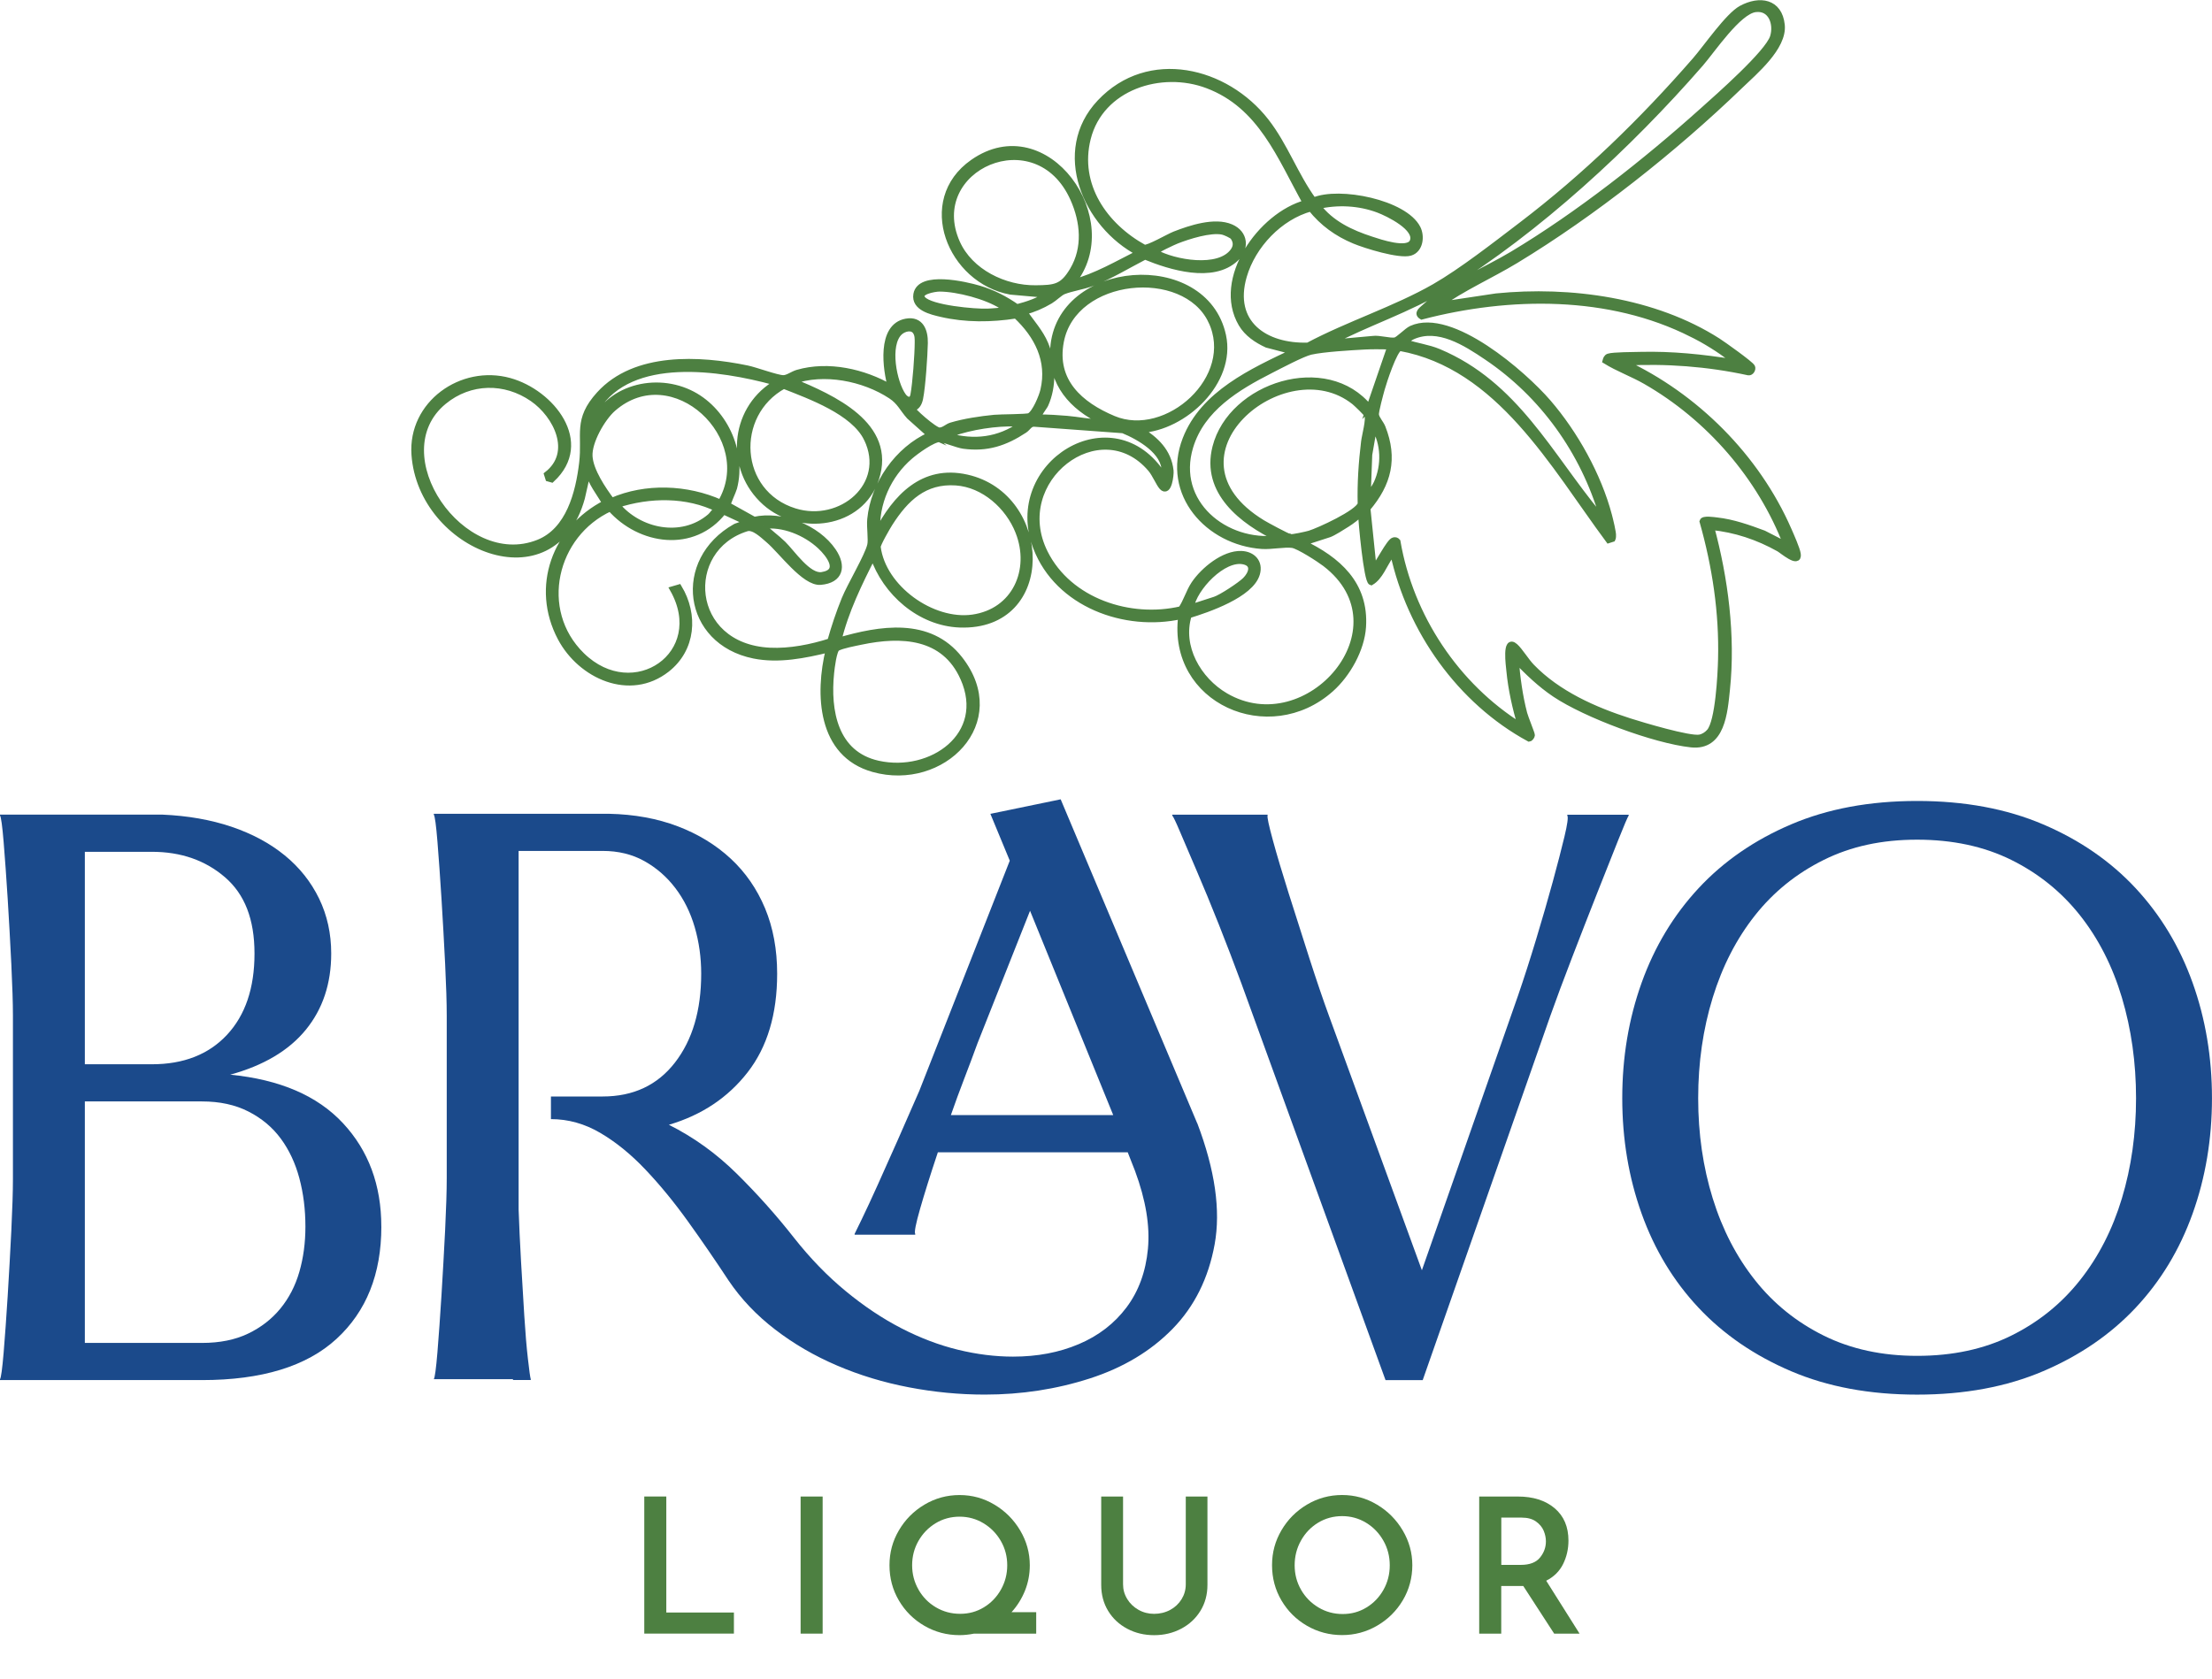
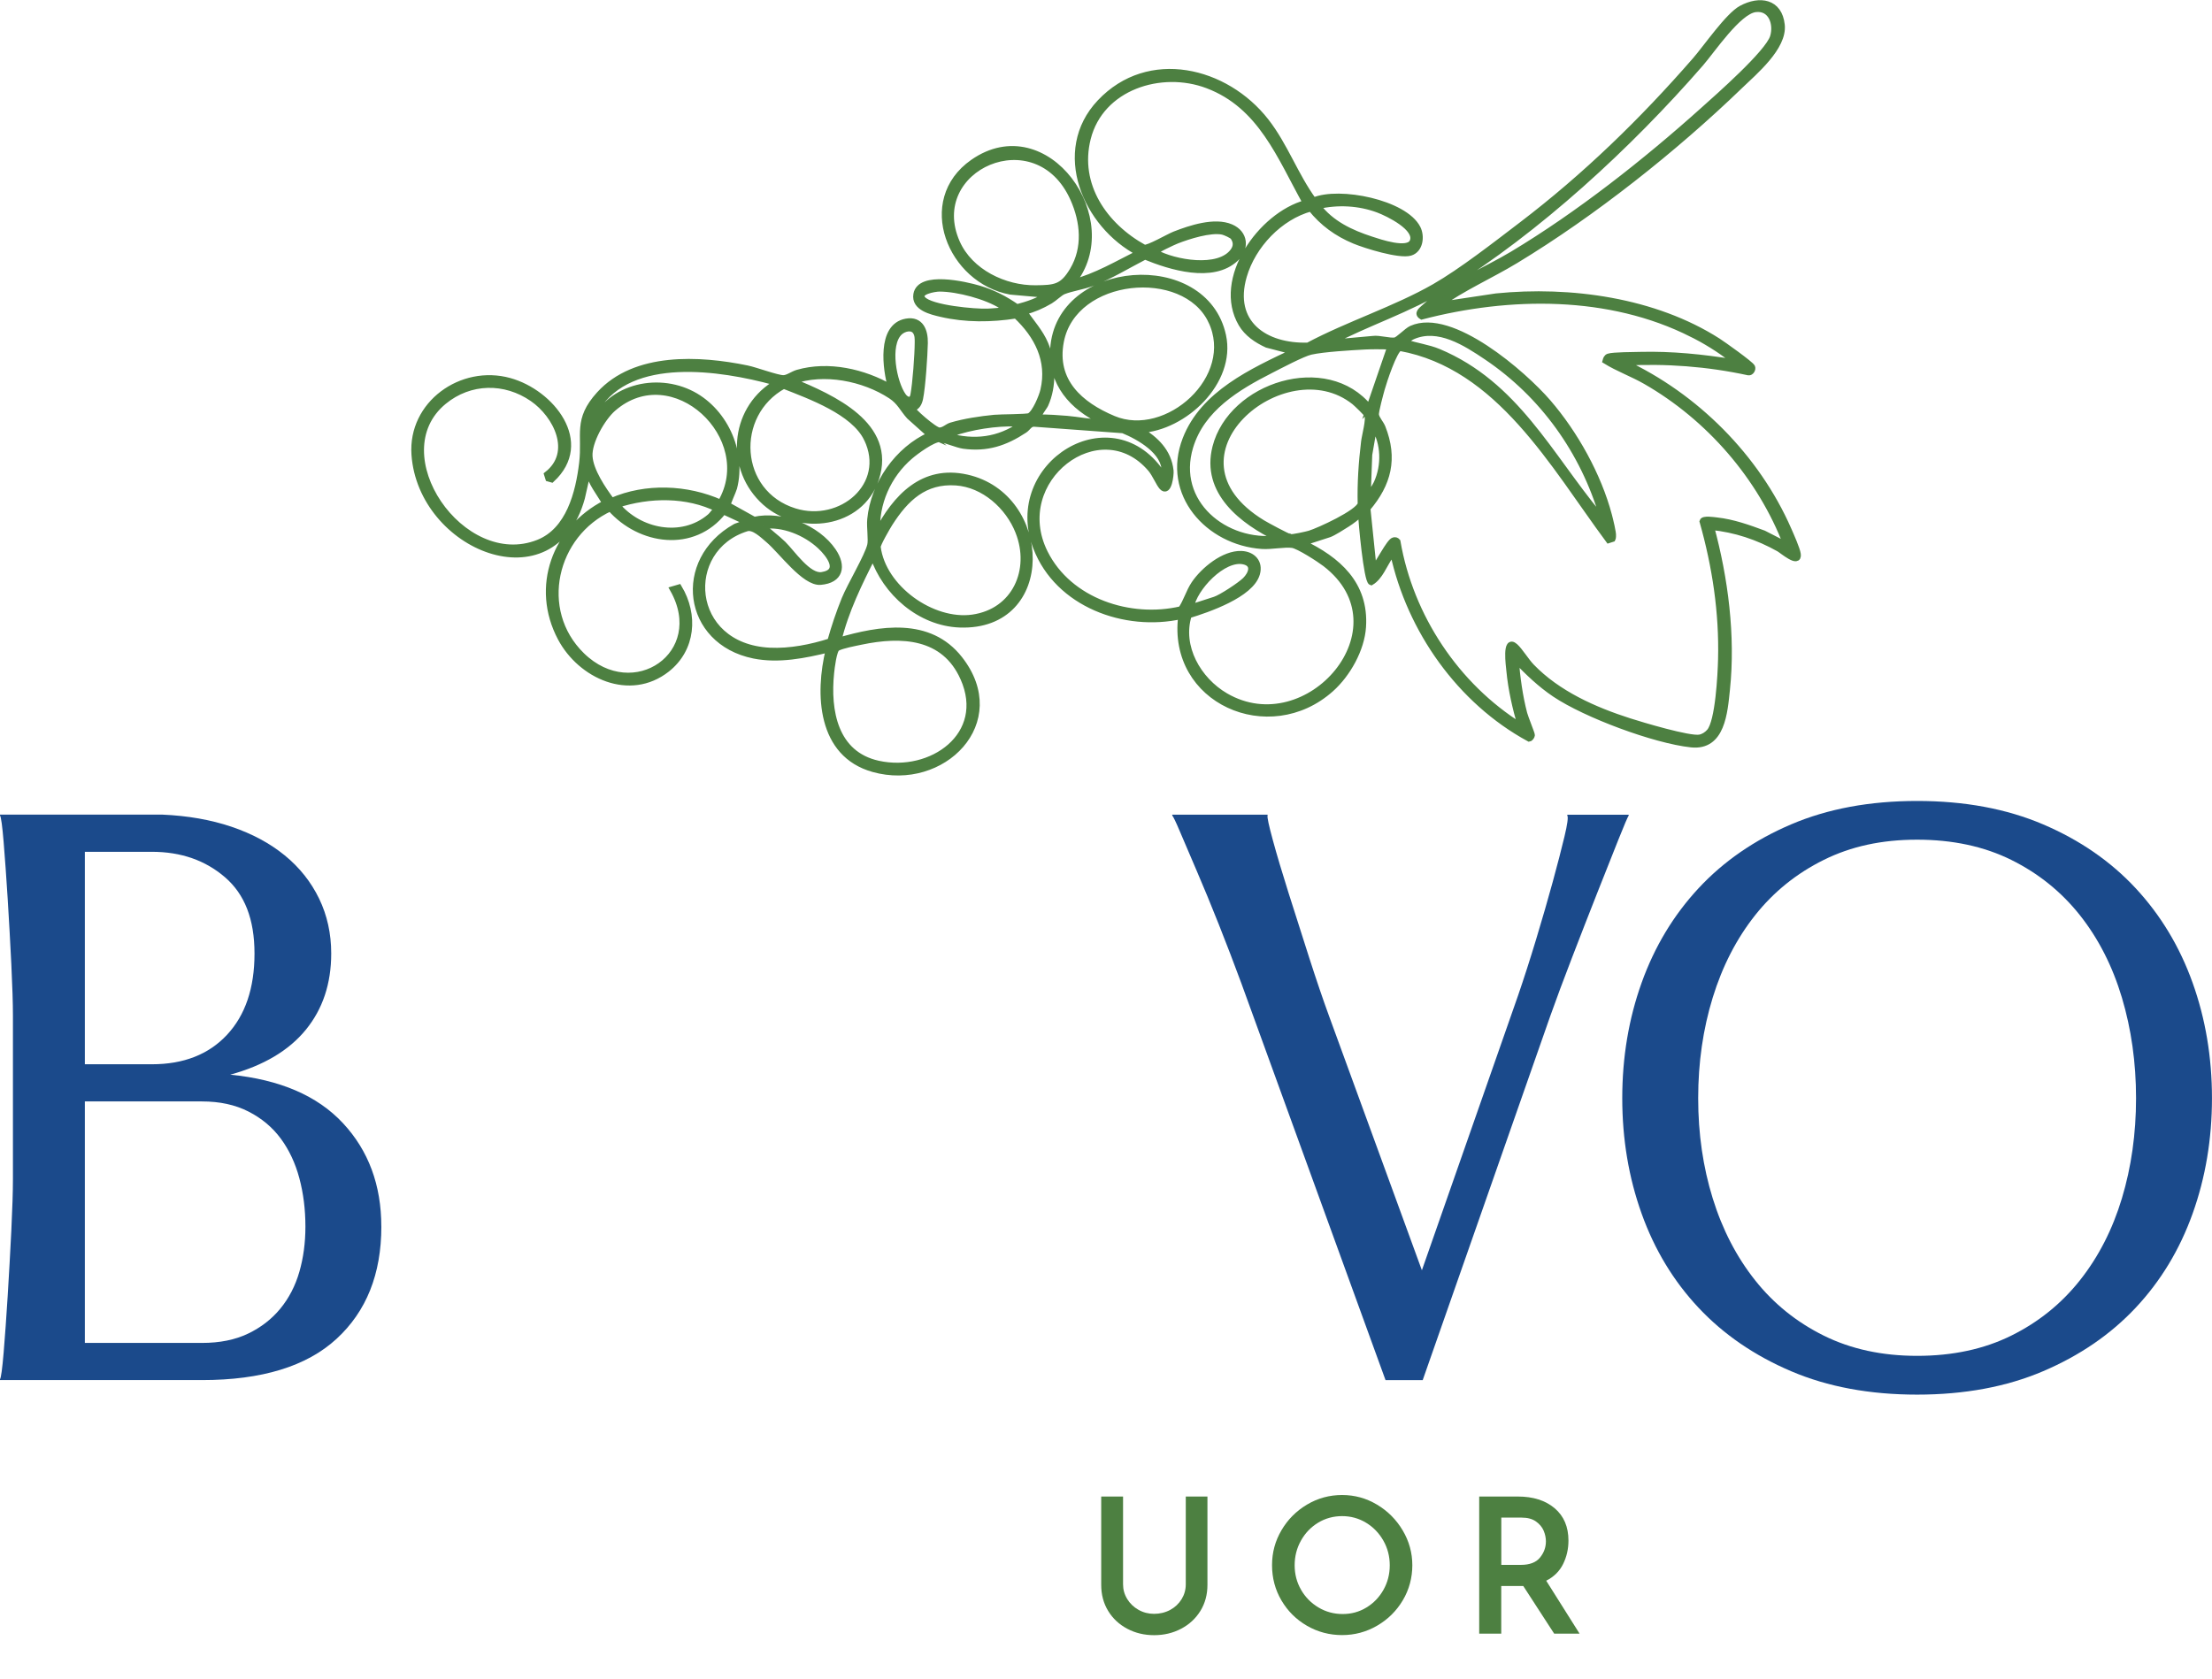
<svg xmlns="http://www.w3.org/2000/svg" id="Layer_1" viewBox="0 0 728.96 553.43">
  <defs>
    <style>.cls-1,.cls-2{fill:#4d8041;}.cls-2{stroke:#4d8041;stroke-miterlimit:10;stroke-width:2px;}.cls-3{fill:#1b4a8b;}</style>
  </defs>
  <path class="cls-3" d="M125.67,404.31c0,15.62-4.93,27.96-14.78,37.01-9.85,9.05-24.63,13.58-44.33,13.58H0v-.27c.35-.53.75-3.46,1.2-8.79.44-5.32.89-11.54,1.33-18.64.44-7.1.84-14.28,1.2-21.56.35-7.28.53-12.95.53-17.04v-53.78c0-4.08-.18-9.76-.53-17.04-.36-7.28-.76-14.46-1.2-21.57-.45-7.1-.89-13.31-1.33-18.64-.44-5.32-.84-8.25-1.2-8.79v-.27h53.51c8.34.36,15.93,1.69,22.76,3.99,6.83,2.31,12.69,5.46,17.57,9.45,4.88,3.99,8.65,8.74,11.32,14.24,2.66,5.5,3.99,11.54,3.99,18.1,0,9.94-2.8,18.33-8.39,25.16-5.59,6.83-13.89,11.76-24.89,14.78,16.33,1.6,28.71,6.92,37.14,15.97,8.43,9.05,12.65,20.41,12.65,34.08ZM27.96,280.78v70.02h22.1c10.47,0,18.72-3.24,24.76-9.72,6.03-6.48,9.05-15.4,9.05-26.76s-3.24-19.57-9.72-25.16c-6.48-5.59-14.51-8.39-24.09-8.39h-22.1ZM66.56,442.65c5.86,0,10.92-1.02,15.18-3.06,4.26-2.04,7.81-4.79,10.65-8.25,2.84-3.46,4.93-7.5,6.26-12.11,1.33-4.61,2-9.58,2-14.91,0-5.68-.67-11-2-15.97-1.33-4.97-3.37-9.32-6.12-13.05-2.75-3.73-6.3-6.7-10.65-8.92-4.35-2.22-9.45-3.33-15.31-3.33H27.96v79.6h38.6Z" />
-   <path class="cls-3" d="M394.56,370.23c5.86,15.44,7.76,28.75,5.72,39.94-2.04,11.18-6.66,20.46-13.84,27.82-7.19,7.37-16.29,12.82-27.29,16.37-11.01,3.55-22.54,5.32-34.61,5.32-8.34,0-16.68-.8-25.03-2.4-8.34-1.6-16.24-3.99-23.69-7.19-7.46-3.19-14.24-7.14-20.37-11.85-6.12-4.7-11.23-10.07-15.31-16.11-4.44-6.74-8.92-13.27-13.45-19.57-4.53-6.3-9.18-11.98-13.98-17.04-4.79-5.06-9.76-9.09-14.91-12.11-5.15-3.02-10.56-4.53-16.24-4.53v-7.46h17.04c10.12,0,18.06-3.73,23.83-11.18,5.77-7.45,8.65-17.21,8.65-29.29,0-5.32-.71-10.43-2.13-15.31-1.42-4.88-3.55-9.18-6.39-12.91-2.84-3.73-6.26-6.7-10.25-8.92-3.99-2.22-8.57-3.33-13.71-3.33h-27.69v118.21c.18,5.15.44,10.87.8,17.17.35,6.3.71,12.25,1.07,17.84.35,5.59.75,10.34,1.2,14.24.44,3.91.75,6.12.93,6.66v.27h-5.86v-.27h-26.09c.35-.53.75-3.5,1.2-8.92.44-5.41.89-11.67,1.33-18.77.44-7.1.84-14.24,1.2-21.43.35-7.19.53-12.91.53-17.17v-53.51c0-4.26-.18-9.98-.53-17.17-.36-7.19-.76-14.33-1.2-21.43-.45-7.1-.89-13.35-1.33-18.77-.44-5.41-.84-8.39-1.2-8.92v-.27h57.77c8.34.18,15.88,1.56,22.63,4.13,6.74,2.57,12.55,6.12,17.44,10.65,4.88,4.53,8.65,9.98,11.32,16.37,2.66,6.39,3.99,13.58,3.99,21.57,0,13.31-3.24,24.14-9.72,32.48-6.48,8.34-15.13,14.11-25.96,17.31,8.16,4.09,15.62,9.45,22.36,16.11,6.74,6.66,13.05,13.71,18.9,21.17,5.32,6.75,11,12.6,17.04,17.57,6.03,4.97,12.15,9.05,18.37,12.25,6.21,3.19,12.42,5.55,18.64,7.06,6.21,1.51,12.25,2.26,18.1,2.26,7.99,0,15.22-1.37,21.7-4.13,6.48-2.75,11.72-6.79,15.71-12.11,3.99-5.32,6.34-11.76,7.05-19.3.71-7.54-.71-16.11-4.26-25.69l-2.4-6.12h-62.57c-2.49,7.45-4.44,13.67-5.86,18.64-1.42,4.97-1.96,7.72-1.6,8.25v.27h-19.97v-.27c.18-.35.97-2,2.4-4.93,1.42-2.93,3.15-6.66,5.19-11.18,2.04-4.53,4.26-9.49,6.66-14.91,2.4-5.41,4.75-10.78,7.06-16.11l29.82-75.88-6.39-15.44,23.16-4.79,44.99,106.76ZM366.87,367.57l-27.42-67.36-17.31,43.66c-1.42,3.91-2.89,7.81-4.39,11.71-1.51,3.91-2.97,7.9-4.39,11.98h53.51Z" />
  <path class="cls-3" d="M409.21,324.44c-2.49-6.74-5.02-13.35-7.59-19.83-2.58-6.48-4.97-12.29-7.19-17.44-2.22-5.15-4.04-9.41-5.46-12.78-1.42-3.37-2.31-5.23-2.66-5.59v-.27h31.42v.27c-.18.53.4,3.24,1.73,8.12,1.33,4.88,3.06,10.7,5.19,17.44,2.13,6.75,4.39,13.84,6.79,21.3s4.57,13.84,6.52,19.17l30.62,83.87,31.68-90.52c1.95-5.68,3.95-11.89,5.99-18.64,2.04-6.74,3.86-13.05,5.46-18.9,1.6-5.86,2.88-10.82,3.86-14.91.97-4.08,1.29-6.39.93-6.92v-.27h20.23v.27c-.36.53-1.51,3.24-3.46,8.12-1.96,4.88-4.26,10.7-6.92,17.44-2.66,6.75-5.42,13.8-8.25,21.17-2.84,7.37-5.24,13.8-7.19,19.3l-42.06,120.07h-12.25l-47.39-130.46Z" />
  <path class="cls-3" d="M631.78,264.01c15.62,0,29.46,2.57,41.53,7.72,12.07,5.15,22.23,12.16,30.48,21.03,8.25,8.88,14.51,19.26,18.77,31.15,4.26,11.89,6.39,24.59,6.39,38.07s-2.13,26.18-6.39,38.07c-4.26,11.89-10.52,22.23-18.77,31.02-8.25,8.79-18.42,15.75-30.48,20.9-12.07,5.15-25.92,7.72-41.53,7.72s-29.47-2.57-41.53-7.72c-12.07-5.15-22.23-12.11-30.48-20.9-8.25-8.79-14.51-19.12-18.77-31.02-4.26-11.89-6.39-24.58-6.39-38.07s2.13-26.18,6.39-38.07c4.26-11.89,10.52-22.27,18.77-31.15,8.25-8.87,18.41-15.88,30.48-21.03,12.07-5.15,25.91-7.72,41.53-7.72ZM631.78,446.91c11.71,0,22.05-2.22,31.02-6.66,8.96-4.43,16.51-10.52,22.63-18.24,6.12-7.72,10.74-16.73,13.84-27.02,3.1-10.29,4.66-21.3,4.66-33.01s-1.56-22.76-4.66-33.15c-3.11-10.38-7.72-19.44-13.84-27.16-6.12-7.72-13.67-13.8-22.63-18.24-8.96-4.43-19.3-6.66-31.02-6.66s-21.79,2.22-30.75,6.66c-8.96,4.44-16.51,10.52-22.63,18.24-6.12,7.72-10.78,16.77-13.98,27.16-3.19,10.38-4.79,21.43-4.79,33.15s1.6,22.72,4.79,33.01c3.19,10.3,7.85,19.3,13.98,27.02,6.12,7.72,13.67,13.8,22.63,18.24,8.96,4.44,19.21,6.66,30.75,6.66Z" />
-   <path class="cls-1" d="M219.58,493.28v38.23h22.28v6.95h-29.54v-45.19h7.26Z" />
-   <path class="cls-1" d="M271.1,493.28v45.19h-7.26v-45.19h7.26Z" />
-   <path class="cls-1" d="M341.48,538.47h-20.48c-1.66.33-3.25.5-4.78.5-4.18,0-8.04-1.02-11.58-3.07-3.54-2.05-6.34-4.83-8.41-8.35-2.07-3.52-3.1-7.39-3.1-11.61s1.03-7.98,3.1-11.51c2.07-3.54,4.87-6.36,8.41-8.47,3.54-2.11,7.4-3.17,11.58-3.17s7.98,1.06,11.51,3.17c3.54,2.11,6.36,4.95,8.47,8.5,2.11,3.56,3.17,7.39,3.17,11.48,0,2.94-.53,5.72-1.58,8.35-1.06,2.63-2.53,5-4.44,7.11h8.13v7.08ZM302.69,523.97c1.41,2.46,3.32,4.41,5.74,5.83,2.42,1.43,5.08,2.14,7.98,2.14s5.46-.71,7.82-2.14c2.36-1.43,4.23-3.37,5.62-5.83,1.39-2.46,2.08-5.14,2.08-8.04s-.7-5.56-2.11-8.01c-1.41-2.44-3.31-4.38-5.71-5.83-2.4-1.45-5.03-2.17-7.88-2.17s-5.54.72-7.91,2.17c-2.38,1.45-4.26,3.39-5.65,5.83-1.39,2.44-2.08,5.11-2.08,8.01s.7,5.58,2.11,8.04Z" />
  <path class="cls-1" d="M371.46,527.05c.91,1.49,2.15,2.68,3.72,3.57,1.57.89,3.29,1.33,5.15,1.33s3.71-.43,5.31-1.3c1.59-.87,2.84-2.05,3.76-3.54.91-1.49,1.37-3.12,1.37-4.9v-28.92h7.14v29.11c0,3.23-.78,6.09-2.33,8.6-1.55,2.5-3.67,4.46-6.36,5.87-2.69,1.41-5.65,2.11-8.88,2.11s-6.18-.7-8.84-2.11c-2.67-1.41-4.77-3.36-6.3-5.87-1.53-2.5-2.3-5.37-2.3-8.6v-29.11h7.2v28.92c0,1.74.45,3.35,1.37,4.84Z" />
  <path class="cls-1" d="M422.29,504.42c2.07-3.54,4.87-6.36,8.41-8.47s7.4-3.17,11.58-3.17,7.98,1.06,11.51,3.17c3.54,2.11,6.36,4.95,8.47,8.5,2.11,3.56,3.17,7.39,3.17,11.48s-1.04,8.03-3.13,11.54c-2.09,3.52-4.91,6.31-8.47,8.38-3.56,2.07-7.41,3.1-11.54,3.1s-8.04-1.02-11.58-3.07c-3.54-2.05-6.34-4.83-8.41-8.35-2.07-3.52-3.1-7.39-3.1-11.61s1.03-7.98,3.1-11.51ZM428.75,524.01c1.41,2.44,3.32,4.39,5.74,5.83,2.42,1.45,5.08,2.17,7.98,2.17s5.46-.71,7.82-2.14c2.36-1.43,4.23-3.37,5.62-5.83,1.39-2.46,2.08-5.16,2.08-8.1s-.7-5.65-2.11-8.13c-1.41-2.48-3.31-4.45-5.71-5.9-2.4-1.45-5.03-2.17-7.88-2.17s-5.53.72-7.91,2.17c-2.38,1.45-4.26,3.41-5.65,5.9-1.39,2.48-2.08,5.19-2.08,8.13s.7,5.63,2.11,8.07Z" />
  <path class="cls-1" d="M512.17,538.47l-10.18-15.7h-7.26v15.7h-7.26v-45.19h12.72c5.05,0,9.09,1.28,12.13,3.85,3.04,2.57,4.56,6.12,4.56,10.68,0,2.77-.59,5.35-1.77,7.73-1.18,2.38-3.03,4.21-5.56,5.49l10.99,17.44h-8.38ZM494.73,515.81h6.46c2.9,0,5-.8,6.3-2.39,1.3-1.59,1.96-3.38,1.96-5.37,0-1.16-.25-2.33-.74-3.51-.5-1.18-1.35-2.19-2.54-3.04-1.2-.85-2.77-1.27-4.72-1.27h-6.7v15.58Z" />
  <path class="cls-2" d="M429.19,178.9c11.68,5.58,20.9,13.6,19.98,27.74-.48,7.38-5.07,15.56-10.55,20.45-20.36,18.2-52.96,3.88-49.33-24.04-18.54,4.15-40.64-3.9-47.81-22.56-10.52-27.35,25.35-49.74,41.87-23.68.6-.26.43-.81.45-1.3.24-6.66-8.35-11.52-13.7-13.71l-29.2-2.14c-1.58-.14-2.15,1.36-3.28,2.1-6.44,4.24-12.37,6.2-20.13,5.15-1.87-.25-6.95-2.26-7.69-2.24-2.47.05-7.86,4.01-9.85,5.71-7.28,6.24-11.45,15.6-10.89,25.2,6.11-11.67,15.08-21.4,29.53-18.17,27.33,6.12,28.75,49.59-2.32,48.43-13.05-.49-24.49-10.48-28.56-22.62-4.55,8.97-9.07,18.14-11.43,27.99,13.73-4.02,29.96-6.76,39.96,6,16.29,20.79-5.67,42.65-28.42,36.28-17.5-4.9-18.3-24.69-14.68-39.46-7.96,1.94-16.55,3.68-24.68,2.04-22.55-4.57-25.91-31.31-6.11-42.44.69-.39,3.41-.77,2.67-2.03l-6.6-3.05c-9.9,12.68-27.5,10.1-37.29-1.02-18.67,8.54-24.59,33.63-9.42,48.48,17.1,16.73,42.09-.46,30.06-21.78l1.95-.57c5.41,8.99,4.55,20.25-3.95,26.93-12.22,9.59-28.41,2.13-35-10.29-8.92-16.81-1.82-35.98,14.73-44.46-2.08-3.48-4.73-6.67-5.71-10.73l-2.03,8.99c-9.43,34.3-53.01,16.41-55.16-14.26-1.17-16.7,15.52-28.64,31.31-24.27,13.83,3.82,27.01,20.31,13.91,32.45l-1.1-.31-.42-1.33c9.21-7.19,3.15-19.52-4.81-25.01-9.05-6.25-20.6-6.13-29.24.97-20.98,17.26,5.99,56.53,31.16,46.54,10.15-4.03,13.28-16.46,14.45-26.28,1.12-9.49-2.05-14.13,5.66-22.61,11.77-12.96,32.99-11.79,48.7-8.54,2.82.58,9.92,3.24,11.97,3.21,1.44-.02,3.03-1.31,4.63-1.78,10.19-2.95,21.86-.28,30.83,4.91-1.77-6-3.73-20.21,4.99-21.77,4.81-.86,6.22,3.13,6.13,7.06-.1,4.26-.76,14.3-1.56,18.25-.31,1.5-1,2.97-2.64,3.24-.35.48,7.43,7.38,9,7.35s2.55-1.25,3.87-1.65c4.39-1.32,9.68-2.1,14.26-2.55,1.99-.2,10.71-.15,11.55-.58,1.88-.96,4.12-6.42,4.6-8.5,2.29-9.8-1.98-18.07-9.02-24.67-8.13,1.28-16.6,1.37-24.65-.5-3.27-.76-8.92-2.06-8.18-6.44,1.14-6.73,16.21-3.22,20.62-1.91,4.58,1.36,8.59,3.43,12.5,6.16,3.54-.91,7.01-2.08,10.08-4.09l-12.19-1.08c-19.78-3.65-30.48-29.94-12.37-42.6,24.15-16.88,49.59,19.17,32.73,39.69,7.85-2.06,14.84-6.22,22.03-9.82-17.65-9.19-28.04-33.56-12.9-49.61,16.04-17,41.48-10.72,54.67,6.18,6.29,8.05,9.68,17.94,15.7,26.16,8.48-3.63,30.02.72,34.29,9.11,1.37,2.69.85,7.11-2.41,8.07-3.6,1.06-14.71-2.4-18.41-3.94-5.69-2.36-10.5-5.83-14.34-10.67-10.3,2.81-19.16,12.17-22.11,22.33-4.51,15.55,7,23.37,21.17,22.92,13.24-7.06,28.71-11.97,41.64-19.36,8.98-5.14,20.25-13.97,28.66-20.37,21.16-16.12,39.9-34.35,57.32-54.35,3.69-4.24,10.85-14.71,15.21-17.05,5.98-3.22,12.47-2.27,13.28,5.43.77,7.34-8.98,15.45-13.83,20.13-21.45,20.71-48.31,42.01-73.84,57.47-8.38,5.07-17.44,9.01-25.39,14.73l18.96-2.85c24.37-2.45,52.19,1.37,73.07,14.73,1.61,1.03,10.84,7.58,11.27,8.57.29.68-.4,1.85-1.19,1.71-13.47-2.93-27.31-3.96-41.08-3.2,23.63,11.02,43.75,31.08,54.27,55.14.79,1.81,2.82,6.34,3.04,8.01.48,3.63-5.13-1.22-6.21-1.82-6.96-3.9-14.37-6.38-22.35-7.17,4.63,17.01,7.05,35.95,5.22,53.52-.79,7.59-1.59,19.25-11.78,18.15-12.14-1.31-34.78-9.76-44.92-16.57-4.87-3.27-8.84-7.15-12.91-11.33.49,5.94,1.29,11.97,2.8,17.75.33,1.28,2.54,6.72,2.52,7.1-.02.35-.46,1.07-.9,1.14-22.77-12.38-39.3-35.73-44.79-61.09-.77.04-.72.56-1.03,1-1.93,2.75-3.37,6.87-6.23,8.54-1.45-.47-3.26-19.86-3.32-22.78-1.38,1.34-2.96,2.57-4.58,3.6-1.31.84-4.73,3.01-5.97,3.41l-8.76,2.83ZM557.56,110.11c-27.14-13.72-60.1-13.34-89.03-5.8-1.69-1.03-.08-2.11.86-2.98,7.51-6.95,20.02-12.09,29-17.48,21.78-13.05,43.93-30.51,62.81-47.46,4.93-4.42,21.48-18.93,23.11-24.23,1.32-4.29-.57-9.85-5.85-9.16-5.65.74-14.15,13.49-18.08,18.01-23.55,27.05-53.47,54.7-84.07,73.66-11.86,7.35-25.93,11.77-38.26,18.35l14.43-1.3c2-.29,5.48.81,7.25.51,1.12-.19,3.89-3.2,5.42-3.89,13.13-5.93,37.02,15,45.01,24.27,8.86,10.27,16.57,24.08,20.06,37.25.35,1.31,1.47,5.85,1.34,6.81-.04.32-.01.64-.16.94l-1.27.41c-18.22-24.58-36.08-57.41-68.83-63.35-1.88.62-5.31,11.21-5.95,13.5-.41,1.49-2.08,7.52-1.92,8.57.2,1.34,1.62,2.8,2.16,4.15,4.05,10.22,1.96,18.53-4.97,26.69l2.05,19.92c1.48-1.44,5.18-9.04,6.63-9.38.5-.12.89-.02,1.22.37,4.25,24.77,19.39,47.58,40.63,60.84-1.73-5.98-3.14-12.01-3.73-18.23-.16-1.69-1.47-11,1.86-8.04,1.61,1.43,3.63,4.82,5.43,6.68,8.59,8.92,20.68,14.29,32.28,18,4.13,1.32,19.73,6,23.12,5.39,1.27-.23,2.39-.97,3.24-1.93,2.95-3.31,3.71-18.99,3.83-23.89.39-15.46-1.9-30.56-6.11-45.47.28-.94,3.73-.39,4.67-.29,5.32.58,10.51,2.44,15.49,4.29l7.55,3.87c-8.65-22.61-25.6-42.07-46.5-54.06-4.27-2.45-9.05-4.16-13.17-6.71.16-.59.35-1.19,1-1.4,1.51-.5,8.38-.51,10.49-.56,10.27-.26,20.6.79,30.72,2.45.54-.57-.43-.88-.77-1.16-3.54-2.91-8.88-6.12-12.98-8.19ZM528.12,170.32c-6.32-21.5-19.68-40.19-38.19-52.66-6.9-4.65-15.99-10.52-24.44-6.75-.29.13-3.04,1.64-2.04,2,3.31,1.19,7.14,1.6,10.66,3.08,25.33,10.63,36.49,34.04,52.8,53.73.45.54.12,1.18,1.21.6ZM434.26,67.9c4.37,5.8,10.92,8.87,17.64,11.05,2.7.88,12.11,4.15,13.63.7,1.96-4.47-8.12-9.33-11.32-10.53-6.34-2.37-13.34-2.72-19.95-1.21ZM451.26,134.41l6.95-20.24c-2.78-.01-5.56-.12-8.35.03-4.63.25-13.67.77-17.91,1.72-2.67.6-10.3,4.65-13.19,6.12-11.06,5.62-22.71,12.62-26.53,25.2-5.61,18.49,11.57,32.41,28.85,30.22-11.65-5.64-24.28-15.29-20.53-30.05,5.19-20.42,36.62-30.54,50.72-13.01ZM430.34,66.92c-8.52-15.28-14.74-32.1-32.38-38.78-15.33-5.81-35.23.51-39.5,17.49-3.86,15.38,5.5,28.84,18.58,36.03,1.36.33,8.09-3.62,10.04-4.38,5.19-2.03,13.22-4.71,18.59-2.38,4.69,2.03,5.08,6.98,1.56,10.3-7.54,7.11-21.52,2.8-29.9-.66-5.73,2.96-11.4,6.45-17.44,8.77-2.93,1.12-6.8,1.67-9.43,2.72-1.17.47-3.03,2.33-4.39,3.13-2.75,1.62-5.47,2.8-8.57,3.61,2.36,3.51,5.31,6.65,6.98,10.63,2.55,6.09,2.73,13.93,0,19.98-.37.83-2.79,3.67-2.01,4.24,3.04-.02,6.1.19,9.13.44,3.3.27,7.87,1.18,10.97,1.16.23,0,.7-.1.54-.39-9.7-4.67-16.73-12.39-16.02-23.84,1.76-28.49,49.94-32.22,55.95-4.37,3.29,15.23-12.8,30.39-27.29,31.11,5.1,3.18,9.3,7.06,10,13.44.14,1.29-.6,7.7-2.78,5.36-1.06-1.14-2.27-4.23-3.75-5.97-16.65-19.57-46.91,3.56-34.89,27.65,8,16.03,28.12,22.55,44.88,18.62,1.73-2.45,2.58-5.73,4.33-8.34,3.1-4.61,9.8-10.1,15.54-9.89,3.7.14,6.21,2.74,5.13,6.51-1.99,6.92-16.25,11.77-22.48,13.67-3.23,10.41,3.16,21.39,12.13,26.62,27.21,15.87,60.35-22.52,32.85-43.62-1.93-1.48-8.67-5.84-10.79-6.17-2.48-.38-6.95.55-10.03.34-17.74-1.23-32.15-17.2-25.19-35.17,5.83-15.06,21.99-22.37,35.66-28.87l-8.85-2.3c-3.32-1.53-6.5-3.64-8.4-6.86-8.64-14.7,6.45-35.83,21.22-39.82ZM450.73,163.39c.52.3,2.68-3.51,2.95-4.1,2.69-5.83,2.5-13.13-.86-18.63l-1.6,9.21-.5,13.51ZM450.6,136.77c-.33-.63-3.53-3.73-4.28-4.33-23.1-18.41-66.27,18.02-30.28,39.92,1.31.8,8.14,4.49,9.15,4.71.71.15,5.36-.86,6.38-1.17,3.11-.95,15.97-6.83,16.85-9.77-.17-6.85.29-13.72,1.12-20.51.24-2,1.76-7.49,1.06-8.84ZM406.42,78.12c-.39-.56-2.75-1.61-3.52-1.77-4.03-.84-11.28,1.47-15.12,2.98-.89.35-7.29,3.24-7.07,3.86,6.16,3.46,21.05,6.13,25.73-.44,1.07-1.51,1.07-3.06-.02-4.63ZM399.11,105.71c-8.85-18.41-45.29-15.08-49.51,6.81-2.54,13.18,6.38,20.94,17.32,25.53,17.62,7.4,41.22-13.55,32.19-32.35ZM392.43,200.23l7.95-2.57c2.08-.67,8.37-4.8,10.01-6.44,2.08-2.07,3.26-5.34-.5-6.18-6.73-1.51-16.46,8.8-17.46,15.19ZM353.69,65.5c-12.01-26.89-49.25-10.2-38.34,14.46,4.31,9.74,15.71,15.19,25.96,15.07,6.38-.07,8.85-.29,12.23-6,4.34-7.33,3.54-15.93.15-23.53ZM331.43,102.04c-.07-.83-.75-.82-1.27-1.16-5.04-3.24-14.55-5.75-20.52-5.77-1.67,0-7.65,1.03-5.55,3.48,2.59,3.02,17.23,4.31,21.37,4.14.91-.04,5.75-.32,5.97-.7ZM312.51,143.71c8.51,2.42,16.63,1.47,24-3.71-.38-.73-1.07-.39-1.66-.41-6.44-.27-15.01,1.06-21.06,3.26-.49.18-1.62.19-1.29.86ZM335.63,175.3c-3.31-8.41-11.36-15.65-20.58-16.29-10.41-.72-16.6,5.3-21.82,13.45-.75,1.17-4.11,6.95-4,7.82,1.69,13.53,17.94,25.16,31.26,23.3,14.03-1.97,20.09-15.68,15.14-28.27ZM301.73,109.26c-1.18-1.72-3.85-1.03-5.23.24-4.47,4.14-1.98,16.7,1.15,21.03,1.1,1.52,2.94,1.97,3.37-.35.72-3.84,1.41-13.29,1.42-17.3,0-1.27.05-2.51-.71-3.62ZM306.55,143.39l-6.88-6.16c-2.22-2.48-3.1-4.81-6.07-6.76-8.92-5.87-22.14-8.52-32.39-4.82,13.02,5.44,33.38,14.36,27.44,32.23-5.08,15.29-25.26,17.77-36.49,7.73-12.13-10.84-10.79-30.07,2.82-38.85v-.89c-17.38-4.73-47.1-9.4-58.39,8.73-.94,1.51-2.55,5.1-2.65,6.81-.02.42.01,1.15.62.82,4.04-13.63,20.2-18.54,32.56-12.78,11.35,5.28,17.95,19.26,14.78,31.38-.27,1.03-2.29,5.31-2.11,5.65l8.75,4.87c9.08-2.02,20.8,2.6,26.02,10.3,3.37,4.97,2.39,9.59-4.16,10.13-5.26.44-12.91-10.21-17.11-13.77-1.81-1.53-4.87-4.6-7.23-3.87-21.61,6.69-19.58,39.01,7.62,40.35,6.61.33,13.73-1.1,19.94-3.09,1.32-4.72,2.88-9.37,4.72-13.91,1.84-4.52,7.59-14.1,8.45-17.79.43-1.83-.24-5.96,0-8.5,1.13-11.66,8.99-23.01,19.74-27.82ZM317.45,223.48c-6.28-14.12-20.39-14.76-33.67-11.97-2.04.43-6.24,1.2-7.87,2.09-1.17.64-1.86,6.58-2.02,8.15-1.3,12.58,1.21,26.84,15.52,29.99,17.53,3.86,36.42-9.43,28.05-28.25ZM285.68,144.62c-4.28-8.9-18.79-14.07-27.41-17.48-17.16,9.4-15.78,35.39,3.62,41.4,15.28,4.74,31.15-8.66,23.8-23.92ZM251.43,173.36c2.02,2.17,4.53,3.86,6.65,5.94,3,2.94,8.29,10.96,12.78,10.26,6.76-1.05,2.42-6.78-.56-9.55-4.79-4.46-12.25-7.59-18.87-6.65ZM201.57,165.12c11.23-4.91,24.79-4.36,35.91.59,12.69-21.51-15.71-48.29-35.45-31.05-3.55,3.1-8.07,10.97-7.76,15.76.3,4.81,4.45,10.9,7.29,14.7ZM203.29,166.42c7.34,8.9,21.38,11.79,30.65,3.94.98-.83,1.46-2.01,2.65-2.56-10.2-5.07-22.55-4.89-33.3-1.38Z" />
</svg>